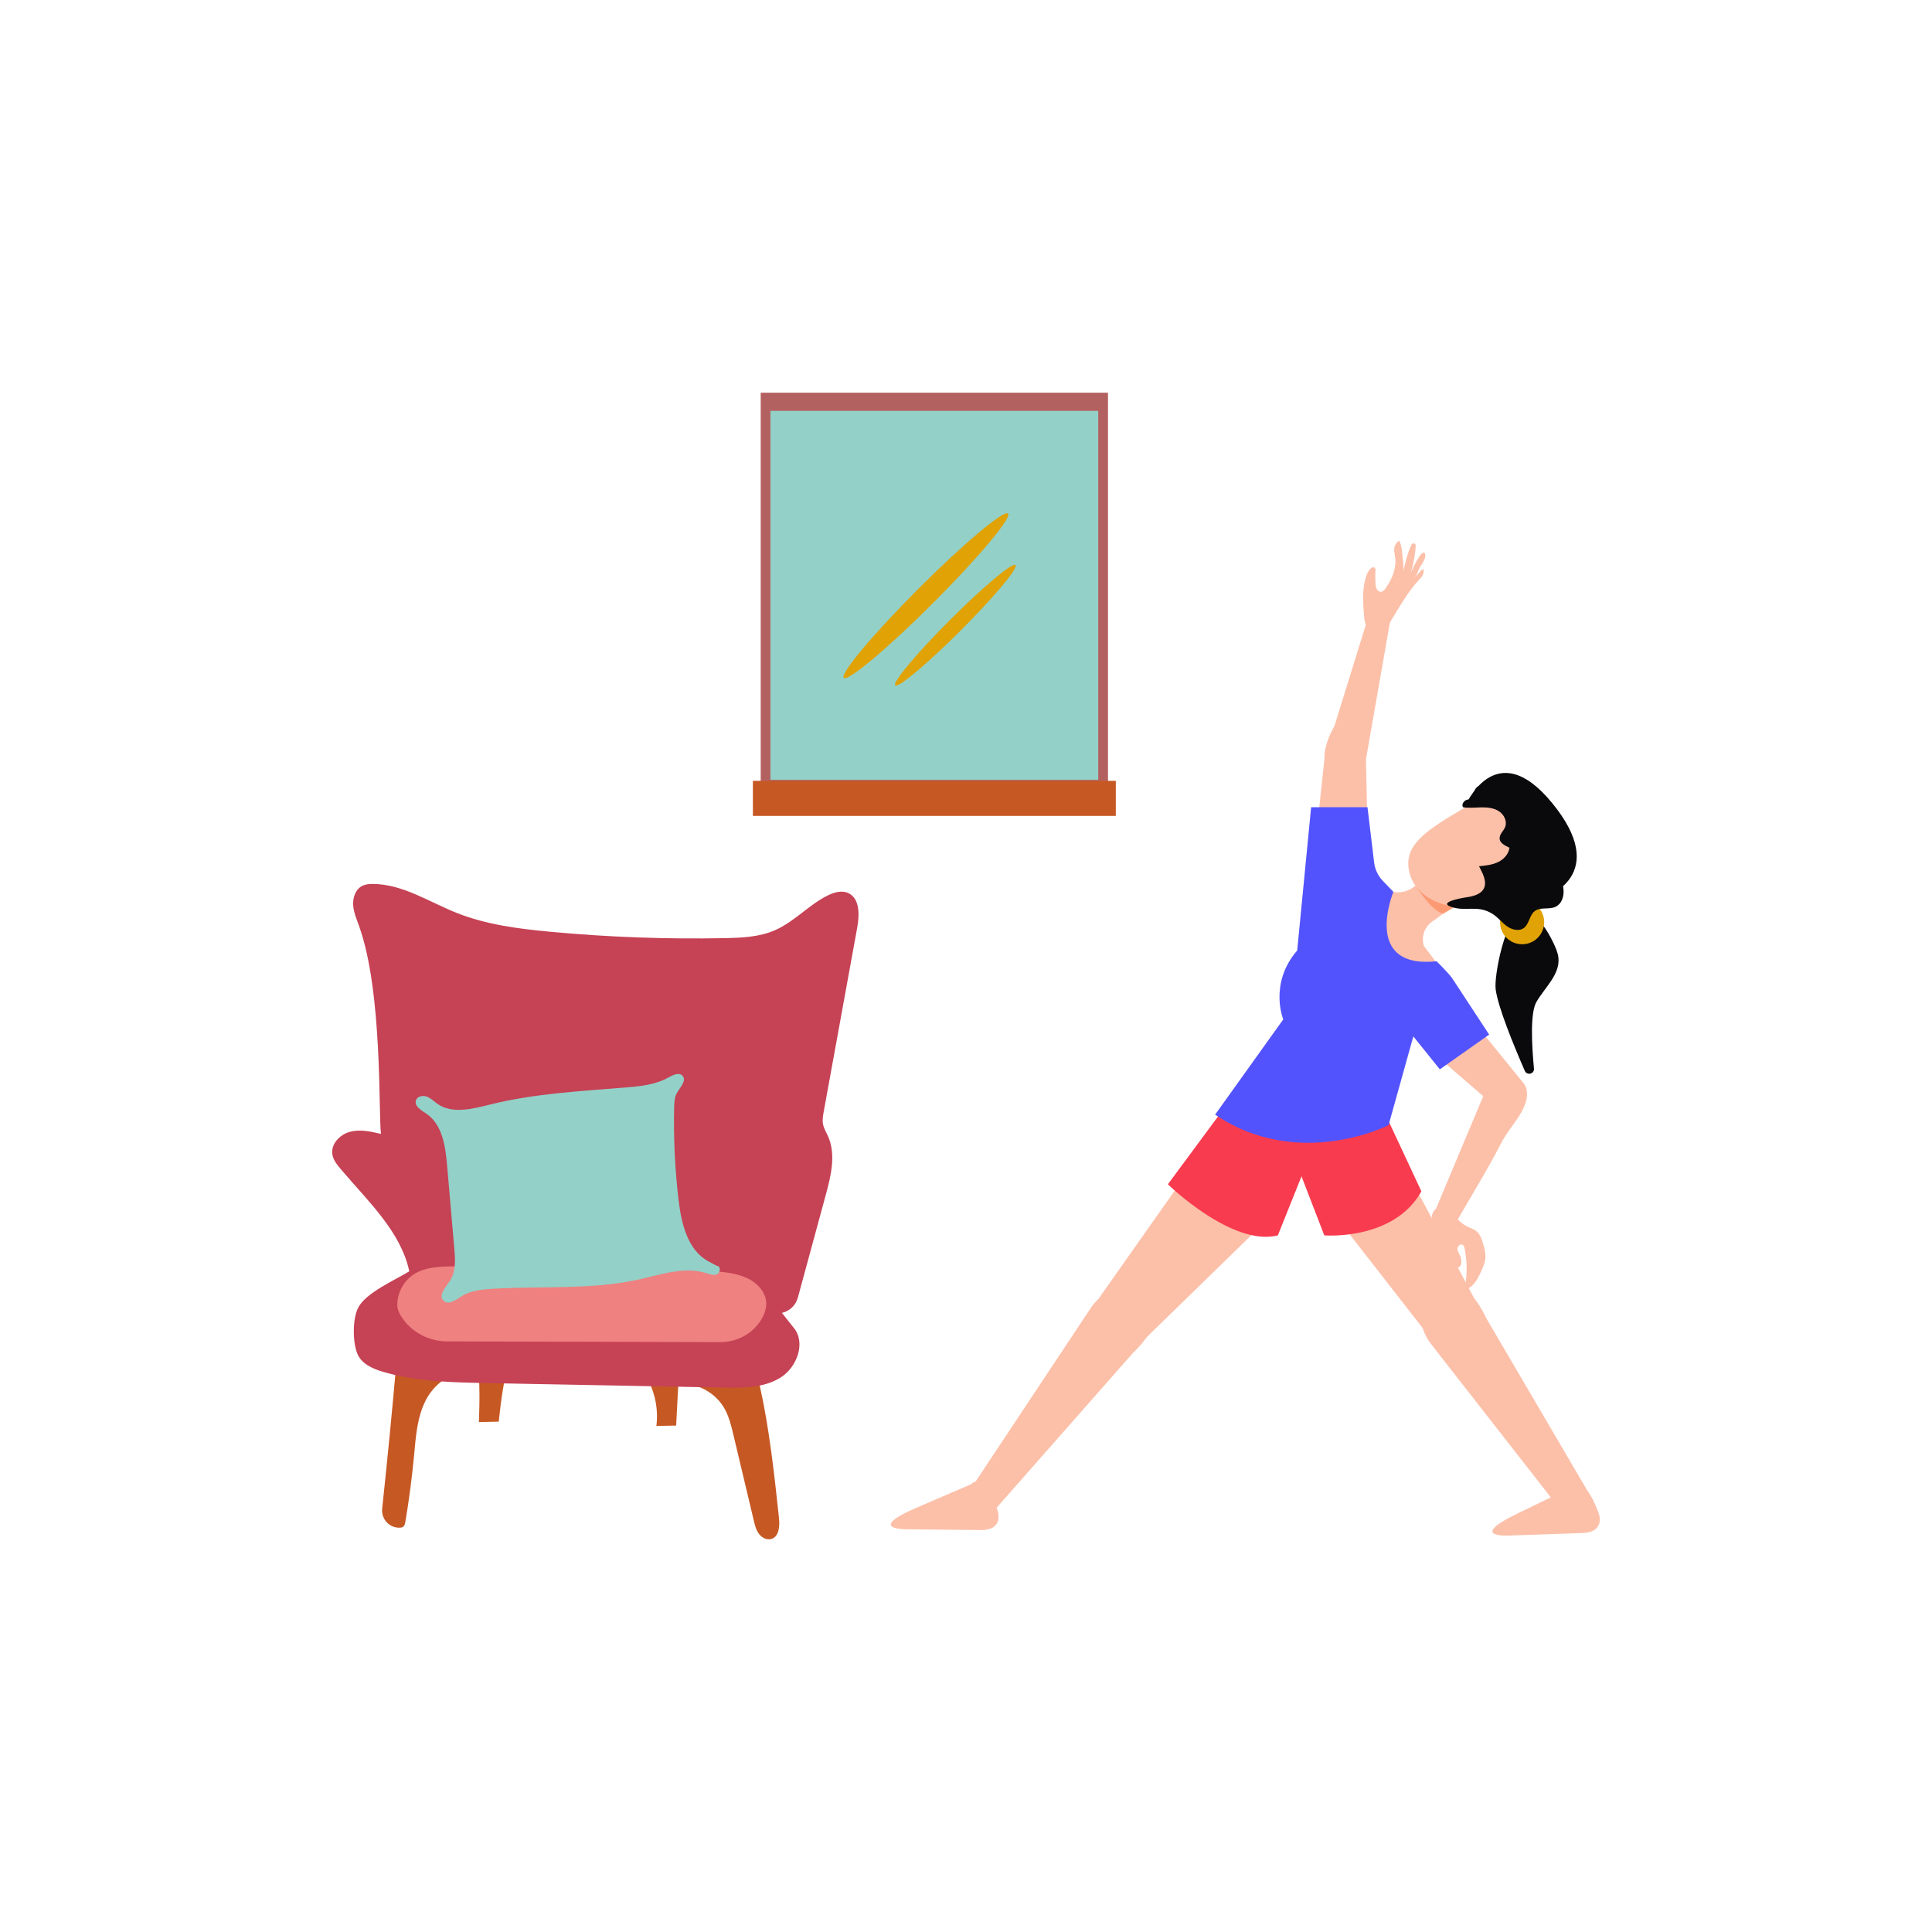
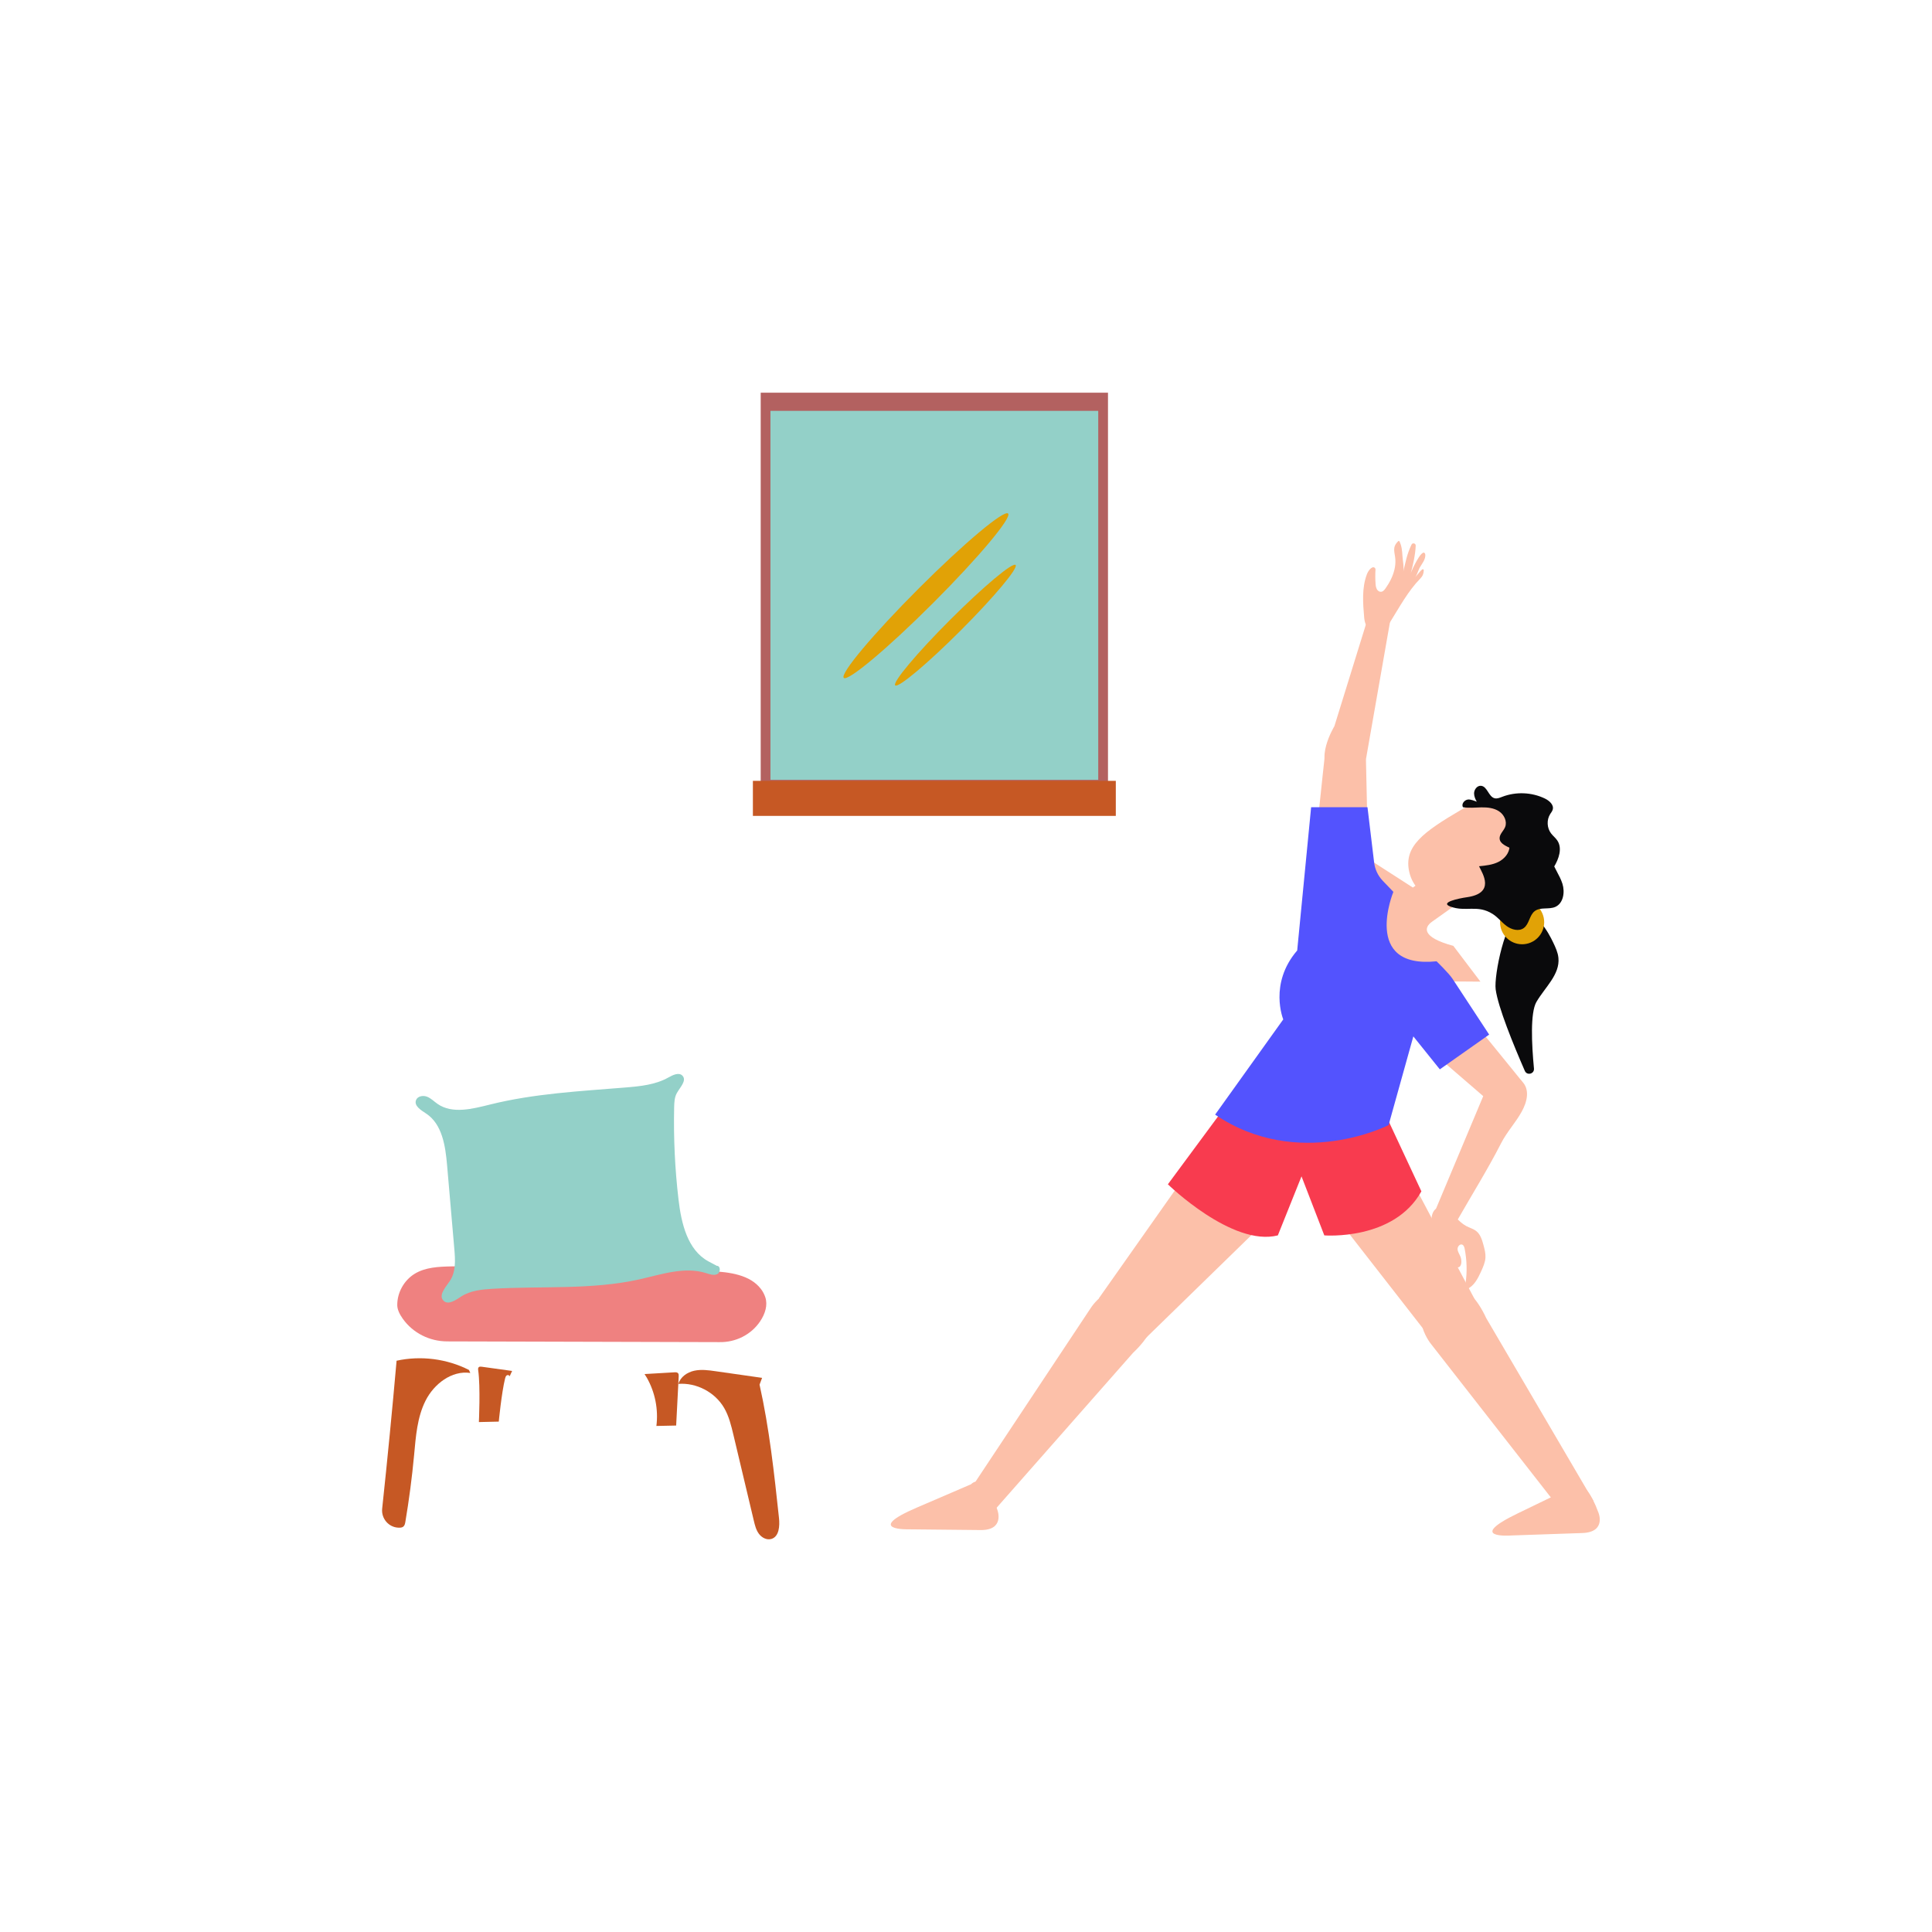
<svg xmlns="http://www.w3.org/2000/svg" enable-background="new 0 0 850 850" id="Layer_1" version="1.1" viewBox="0 0 850 850" x="0" y="0">
-   <path d="M644.41,355.09c0,0,13.24-32.55,38.43-1.84c25.19,30.71,0.55,42.66-13.42,44.32" fill="#0a0a0c" />
  <path d="M616.28,426c0,0,9.82-1.75,13.7,1.84c3.87,3.59,39.65,47.92,39.65,47.92l-5.8,9.04l-8.87-0.48l-22.78-19.65&#13;&#10;   l-19.37-17.95C612.81,446.72,603.54,438.85,616.28,426z" fill="#fcc0a9" />
  <path d="M641.21,536.78c6.41-11.24,13.35-22.33,19.23-33.84c2.55-4.99,6.4-9.03,9.07-13.9&#13;&#10;   c2.32-4.21,3.84-9.83-0.16-13.57c-7.79-7.29-15.38,3.42-15.38,3.42l-23.27,55.48l1.71,7.69L641.21,536.78z" fill="#fcc0a9" />
  <path d="M585.33,403.63c0,0-8.16-5.75-8.33-11.03c-0.17-5.28,5.84-59.97,5.84-59.97l10.86-4.16l7.26,5.62l0.69,31.04&#13;&#10;   l0.86,26.4C602.5,391.53,603.42,403.65,585.33,403.63z" fill="#fcc0a9" />
  <path d="M600.95,274.71l-13.88,44.8c0,0-9.55,15.7-0.38,21.13c9.18,5.44,14.28-6.65,14.28-6.65l10.62-60.61&#13;&#10;   l-3.19-5.72L600.95,274.71z" fill="#fcc0a9" />
  <path d="M627.6,586.46l-57.83-74.22c0,0-18.38-21.47,4.95-36.65c23.33-15.18,41.18,33.93,41.18,33.93l32.78,61.87&#13;&#10;   l-10.51,16.3L627.6,586.46z" fill="#fcc0a9" />
  <path d="M687.34,665.25l-47.06-60.25l-10.75-13.77c0,0-13-15.89,5.71-25.8c0,0,10.05-4,18.67,14.55l47.15,80.43&#13;&#10;   L687.34,665.25z" fill="#fcc0a9" />
  <path d="M483.5,571.13l51.65-73.32c0,0,18.9-27.51,36.5-5.94c15.75,19.3-18.76,49.28-18.76,49.28l-50.66,49.37&#13;&#10;   l-19.33-5.31L483.5,571.13z" fill="#fcc0a9" />
  <path d="M428.05,653.58l42.27-63.7l9.66-14.55c0,0,10.96-17.36,26.28-2.74c0,0,7.09,8.59-7.79,22.63l-61.5,69.84&#13;&#10;   L428.05,653.58z" fill="#fcc0a9" />
  <path d="M696.15,674.47l-31.34,1.08c0,0-20.33,1.53,2.98-9.75c23.31-11.28,23.31-11.28,23.31-11.28&#13;&#10;   s5.54-7.03,12.15,10.98C703.26,665.5,706.84,674.1,696.15,674.47z" fill="#fcc0a9" />
  <path d="M431.39,673.16l-31.35-0.32c0,0-20.38,0.62,3.41-9.6c23.79-10.23,23.79-10.23,23.79-10.23&#13;&#10;   s5.85-6.77,11.64,11.51C438.88,664.52,442.08,673.27,431.39,673.16z" fill="#fcc0a9" />
  <path d="M601.28,275.6c-0.63-1.18-0.97-2.49-1.09-3.82c-0.55-6.39-1.1-13.13,1.2-19.16c0.46-1.21,1.34-2.52,2.43-2.98&#13;&#10;   c0.66-0.28,1.39,0.26,1.34,0.98c-0.13,2.07-0.12,4.14,0.03,6.21c0.08,1.01,0.2,2.05,0.9,2.85c0.29,0.33,0.67,0.57,1.1,0.65&#13;&#10;   c1.09,0.2,1.8-0.65,2.36-1.44c1.77-2.49,3.23-5.28,3.94-8.27c0.34-1.45,0.5-2.94,0.41-4.43c-0.21-3.31-1.6-5.34,1.24-8.07&#13;&#10;   c0.09-0.08,0.19-0.17,0.31-0.15c0.13,0.02,0.22,0.15,0.28,0.27c0.98,2.01,1.15,4.1,1.28,6.29c0.12,2,0.8,5.17,0.36,7.07&#13;&#10;   c1.02-4.43,1.71-8.02,3.63-11.98l0.01-0.02c0.46-0.94,1.88-0.59,1.84,0.46c-0.13,3.94-1.29,8.96-2.18,12.17&#13;&#10;   c0.33-1.21,4.65-10.56,6.11-8.91c0.19,0.22,0.28,0.5,0.3,0.79c0.1,2.09-1.47,3.88-2.44,5.59c-0.76,1.33-1.39,4.24-2.8,4.97&#13;&#10;   c0.81-0.41,2.63-3.2,3.86-4.13c0.29-0.22,0.71-0.01,0.7,0.36c-0.03,1.41-0.47,2.57-1.52,3.63c-5.29,5.36-9.18,12.58-13.17,18.97&#13;&#10;   C609.41,277.19,604.26,281.21,601.28,275.6z" fill="#fcc0a9" />
-   <path d="M630,405.54l9.99-7.11l-9.94-13.96l-8.45,6.02c-3.86,2.75-9.02,2.78-12.92,0.09l-19.31-12.44l2.85,53.49&#13;&#10;   l46.19,0.34l-11.92-15.73C625.18,412.28,626.61,407.96,630,405.54z" fill="#fcc0a9" />
+   <path d="M630,405.54l9.99-7.11l-9.94-13.96l-8.45,6.02l-19.31-12.44l2.85,53.49&#13;&#10;   l46.19,0.34l-11.92-15.73C625.18,412.28,626.61,407.96,630,405.54z" fill="#fcc0a9" />
  <path d="M540.31,485.2l-26.49,35.84c0,0,28.28,27.59,48.38,22.48l10.41-25.97l10.03,25.97c0,0,30.58,2.46,42.71-19.38&#13;&#10;   l-15.79-33.82L540.31,485.2z" fill="#f83b4f" />
  <path d="M683.33,414.64c1.03,2.16,2.07,4.38,2.31,6.76c0.75,7.36-5.97,13.02-9.68,19.41&#13;&#10;   c-2.75,4.73-2.1,18.6-1.08,29.29c0.23,2.38-3.06,3.24-4.02,1.04c-5.04-11.54-11.79-28.05-12.83-35.88&#13;&#10;   c-0.79-5.95,4.23-31.6,11.04-33.39C675.72,400.11,681.27,410.29,683.33,414.64z" fill="#0a0a0c" />
  <circle cx="669.67" cy="405.73" fill="#e1a206" r="9.71" />
  <path d="M633.09,531.26c1.02-0.21,2.07,0.18,2.98,0.7c3.4,1.93,5.57,5.61,9.02,7.45c1.49,0.79,3.19,1.22,4.49,2.29&#13;&#10;   c1.78,1.47,2.48,3.85,3.09,6.09c0.48,1.79,0.97,3.61,0.87,5.46c-0.12,2.15-1.03,4.17-1.92,6.13c-1.42,3.12-3.13,6.52-6.31,7.8&#13;&#10;   c-0.74-0.59-0.64-1.71-0.51-2.65c0.71-5.01,0.57-10.14-0.41-15.11c-0.14-0.71-0.37-1.51-1.02-1.81c-1.05-0.49-2.17,0.82-2.1,1.98&#13;&#10;   c0.07,1.16,0.81,2.15,1.24,3.23c0.34,0.86,0.48,1.8,0.42,2.72c-0.06,0.9-0.52,1.96-1.43,2.04c-0.86,0.07-1.47-0.78-1.88-1.54&#13;&#10;   c-1.79-3.33-3.22-6.89-5.48-9.92c-1.38-1.85-3.08-3.54-3.84-5.72C629.35,537.68,629.36,532.01,633.09,531.26z" fill="#fcc0a9" />
-   <path d="M623.32,390.45c0,0,7.73,11.97,11.97,11.33l4.58-2.69L623.32,390.45z" fill="#fc9a73" />
  <path d="M642.9,356.24c-16.66,9.8-25.63,16.16-22.81,27.7c2.81,11.54,17.59,17.85,33,14.09s25.63-16.16,22.81-27.7&#13;&#10;   C673.08,358.79,656.57,348.19,642.9,356.24z" fill="#fcc0a9" />
  <path d="M645.92,351.75c-1.63,0.13-3.13,2.02-2.25,3.4c2.66,0.43,5.37,0.11,8.07,0.06c2.69-0.04,5.52,0.24,7.77,1.73&#13;&#10;   c2.25,1.48,3.69,4.47,2.67,6.96c-0.72,1.75-2.52,3.14-2.41,5.02c0.14,2.37,3.01,3.34,5.11,4.44c2.99,1.57,5.21,4.56,5.83,7.89&#13;&#10;   c0.25,1.32,0.28,2.72,0.93,3.89c1.26,2.23,4.46,2.72,6.79,1.67c2.33-1.06,3.95-3.23,5.27-5.43c2.13-3.53,3.75-8.18,1.45-11.61&#13;&#10;   c-0.78-1.16-1.92-2.02-2.76-3.13c-1.82-2.39-1.98-5.93-0.38-8.47c0.41-0.65,0.93-1.26,1.13-2c0.58-2.08-1.51-3.91-3.45-4.85&#13;&#10;   c-5.8-2.8-12.76-3.08-18.77-0.76c-1.07,0.41-2.2,0.91-3.31,0.65c-2.73-0.65-3.21-5.23-6.01-5.49c-1.69-0.16-3.05,1.62-3.07,3.31&#13;&#10;   c-0.01,1.26,0.56,2.62,1.19,3.69C648.82,352.37,647.09,351.66,645.92,351.75z" fill="#0a0a0c" />
  <path d="M656.7,402.1c2.3,1.45,3.98,3.71,6.17,5.32c2.19,1.61,5.38,2.48,7.56,0.86c2.41-1.78,2.42-5.65,4.81-7.45&#13;&#10;   c2.48-1.87,6.17-0.58,9.02-1.83c3.58-1.58,4.32-6.51,3.13-10.23c-1.19-3.73-3.7-6.93-4.87-10.66c-0.6-1.9-0.86-3.96-2.01-5.58&#13;&#10;   c-1.15-1.62-3.64-2.55-5.13-1.23c-1.01-3.58-4.5-6.3-8.22-6.4c-0.79-0.02-1.63,0.08-2.28,0.54c-1.97,1.41-0.75,4.45-0.75,6.87&#13;&#10;   c0,2.95-2.21,5.54-4.84,6.87c-2.63,1.33-5.65,1.64-8.58,1.93c1.65,3.37,7.2,11.84-5.35,13.63c-3.72,0.53-12.05,2.3-7.28,4.1&#13;&#10;   C644.85,401.39,649.93,397.82,656.7,402.1z" fill="#0a0a0c" />
  <path d="M613.03,392.38c0,0-14.04,33.96,19,30.55c0,0,5.43,5.28,7,7.67l16.14,24.58l-21.71,15.29l-11.65-14.5&#13;&#10;   L610.92,495c0,0-39.52,20.26-76.32-4.61l29.98-41.9c0,0-6.47-15.67,6.13-30.32l6.13-63.02h24.8l2.92,24.32&#13;&#10;   c0.36,3.01,1.69,5.82,3.78,8.02L613.03,392.38z" fill="#5353fe" />
  <rect fill="#b36160" height="171.34" width="152.79" x="334.68" y="172.77" />
  <rect fill="#93d0c8" height="162.34" width="144.22" x="338.96" y="180.76" />
  <rect fill="#c65824" height="15.42" width="159.67" x="331.24" y="343.54" />
  <ellipse cx="407.38" cy="262.09" fill="#e1a206" rx="51.12" ry="4.5" transform="rotate(-45.001 407.375 262.097)" />
  <ellipse cx="420.34" cy="275.05" fill="#e1a206" rx="37.46" ry="3.3" transform="rotate(-45.001 420.335 275.056)" />
  <path d="M334.17,609.18c4.32,19.29,6.44,38.99,8.55,58.65c0.38,3.55,0.08,8.21-3.34,9.24&#13;&#10;   c-2.01,0.61-4.22-0.55-5.48-2.24s-1.77-3.79-2.26-5.84c-2.98-12.55-5.97-25.1-8.95-37.65c-0.98-4.12-1.99-8.32-4.13-11.97&#13;&#10;   c-4.03-6.87-12.14-11.12-20.08-10.52c0.86-3.04,3.84-5.1,6.93-5.78c3.08-0.68,6.29-0.24,9.42,0.21&#13;&#10;   c6.82,0.97,13.64,1.94,20.46,2.92L334.17,609.18z" fill="#c65824" />
  <path d="M206.91,604.04c-8.15-1.19-15.96,4.81-19.67,12.17c-3.72,7.35-4.3,15.83-5.06,24.03&#13;&#10;   c-0.92,9.82-2.2,19.6-3.84,29.33c-0.13,0.76-0.3,1.59-0.9,2.08c-0.57,0.46-1.36,0.49-2.09,0.46c-0.03,0-0.05,0-0.08,0&#13;&#10;   c-4.34-0.18-7.59-4.07-7.13-8.39c2.32-21.67,4.43-43.36,6.34-65.06c10.66-2.33,22.11-0.88,31.84,4.06L206.91,604.04z" fill="#c65824" />
  <path d="M224.19,605.59c0.02-0.54-0.77-0.79-1.23-0.49c-0.45,0.3-0.62,0.87-0.75,1.4c-1.54,6.2-2.77,18.95-2.77,18.95&#13;&#10;   l-8.75,0.2c0,0,0.74-15.43-0.3-22.8c-0.07-0.47-0.1-1.01,0.24-1.34c0.32-0.31,0.83-0.27,1.28-0.21c4.47,0.62,8.93,1.24,13.4,1.86&#13;&#10;   L224.19,605.59z" fill="#c65824" />
  <path d="M284.63,606.23c3.59,6.36,5.07,13.88,4.16,21.13c2.9-0.06,5.79-0.12,8.69-0.18&#13;&#10;   c0.37-7.21,0.74-14.41,1.12-21.62c0.03-0.5,0.03-1.06-0.31-1.43c-0.38-0.41-1.01-0.4-1.56-0.37c-4.38,0.26-8.77,0.51-13.15,0.77&#13;&#10;   L284.63,606.23z" fill="#c65824" />
-   <path d="M344.02,577.62c3.4-0.77,6.09-3.36,7-6.72l12.28-45.17c2.31-8.49,4.56-17.78,1-25.82&#13;&#10;   c-0.79-1.79-1.87-3.48-2.22-5.4c-0.33-1.79,0-3.63,0.32-5.43c4.91-26.99,9.83-53.98,14.74-80.97c1.02-5.61,1.18-12.97-4.05-15.25&#13;&#10;   c-2.86-1.25-6.2-0.25-9,1.14c-8.29,4.13-14.65,11.55-23.14,15.26c-6.88,3.01-14.6,3.33-22.11,3.48&#13;&#10;   c-25.51,0.51-51.06-0.42-76.47-2.78c-14.09-1.31-28.33-3.1-41.48-8.33c-12.16-4.83-23.72-12.66-36.8-12.73&#13;&#10;   c-1.58-0.01-3.2,0.11-4.62,0.8c-2.95,1.44-4.27,5.07-4.1,8.35c0.18,3.28,1.54,6.37,2.64,9.46c10.37,28.99,8.46,82.37,9.6,91.36&#13;&#10;   c-4.49-1.05-9.2-2.11-13.66-0.92c-4.46,1.19-8.47,5.42-7.72,9.97c0.44,2.67,2.34,4.83,4.08,6.89&#13;&#10;   c11.58,13.7,25.99,26.96,29.76,44.5c-6.38,3.95-19.03,9.35-22.49,16.02c-2.54,4.89-2.5,15.58-0.21,20.59&#13;&#10;   c1.96,4.3,6.83,6.37,11.36,7.69c14.72,4.28,30.27,4.6,45.6,4.89c34.62,0.66,69.23,1.32,103.85,1.98&#13;&#10;   c8.64,0.16,17.83,0.19,25.17-4.37c7.34-4.56,11.36-15.52,5.73-22.08L344.02,577.62L344.02,577.62z" fill="#c64255" />
  <path d="M316.52,590.48c7.11,0.14,13.91-3.22,17.89-9.12c2.3-3.41,3.42-7.26,2.29-10.63&#13;&#10;   c-0.43-1.28-1.05-2.49-1.88-3.58c-4.84-6.39-13.86-7.45-21.87-7.92c-38.07-2.22-76.23-2.92-114.36-2.07&#13;&#10;   c-5.58,0.12-11.46,0.36-16.21,3.29c-4.68,2.89-7.67,8.33-7.6,13.84c0.03,1.83,0.99,3.9,2.45,5.94c4.47,6.28,11.79,9.91,19.5,9.93&#13;&#10;   L316.52,590.48z" fill="#ef8180" />
  <g>
    <path d="M315.37,556.91c1.7-0.05,1.72,2.91,0.19,3.65c-1.53,0.74-3.32,0.05-4.94-0.45&#13;&#10;   c-9.46-2.97-19.56,0.57-29.24,2.74c-21.15,4.74-43.15,2.86-64.79,4.17c-4.74,0.29-9.69,0.8-13.68,3.39&#13;&#10;   c-2.43,1.58-5.65,3.88-7.75,1.88c-2.42-2.31,0.83-5.92,2.72-8.68c2.73-3.99,2.43-9.24,2.01-14.06&#13;&#10;   c-1.06-12.3-2.13-24.59-3.19-36.89c-0.73-8.45-2.13-18.08-9.22-22.74c-2.23-1.47-5.34-3.33-4.47-5.85&#13;&#10;   c0.62-1.79,3.06-2.26,4.83-1.58s3.12,2.11,4.67,3.19c6.55,4.53,15.39,2.18,23.13,0.26c19.45-4.84,39.6-5.86,59.58-7.49&#13;&#10;   c6.46-0.53,13.14-1.19,18.79-4.37c1.99-1.12,4.72-2.47,6.27-0.79c1.96,2.14-1.08,5.07-2.49,7.61c-1.05,1.88-1.14,4.12-1.19,6.27&#13;&#10;   c-0.3,13.58,0.34,27.18,1.93,40.67c1.22,10.35,3.92,22.03,13.05,27.06L315.37,556.91z" fill="#93d0c8" />
  </g>
</svg>